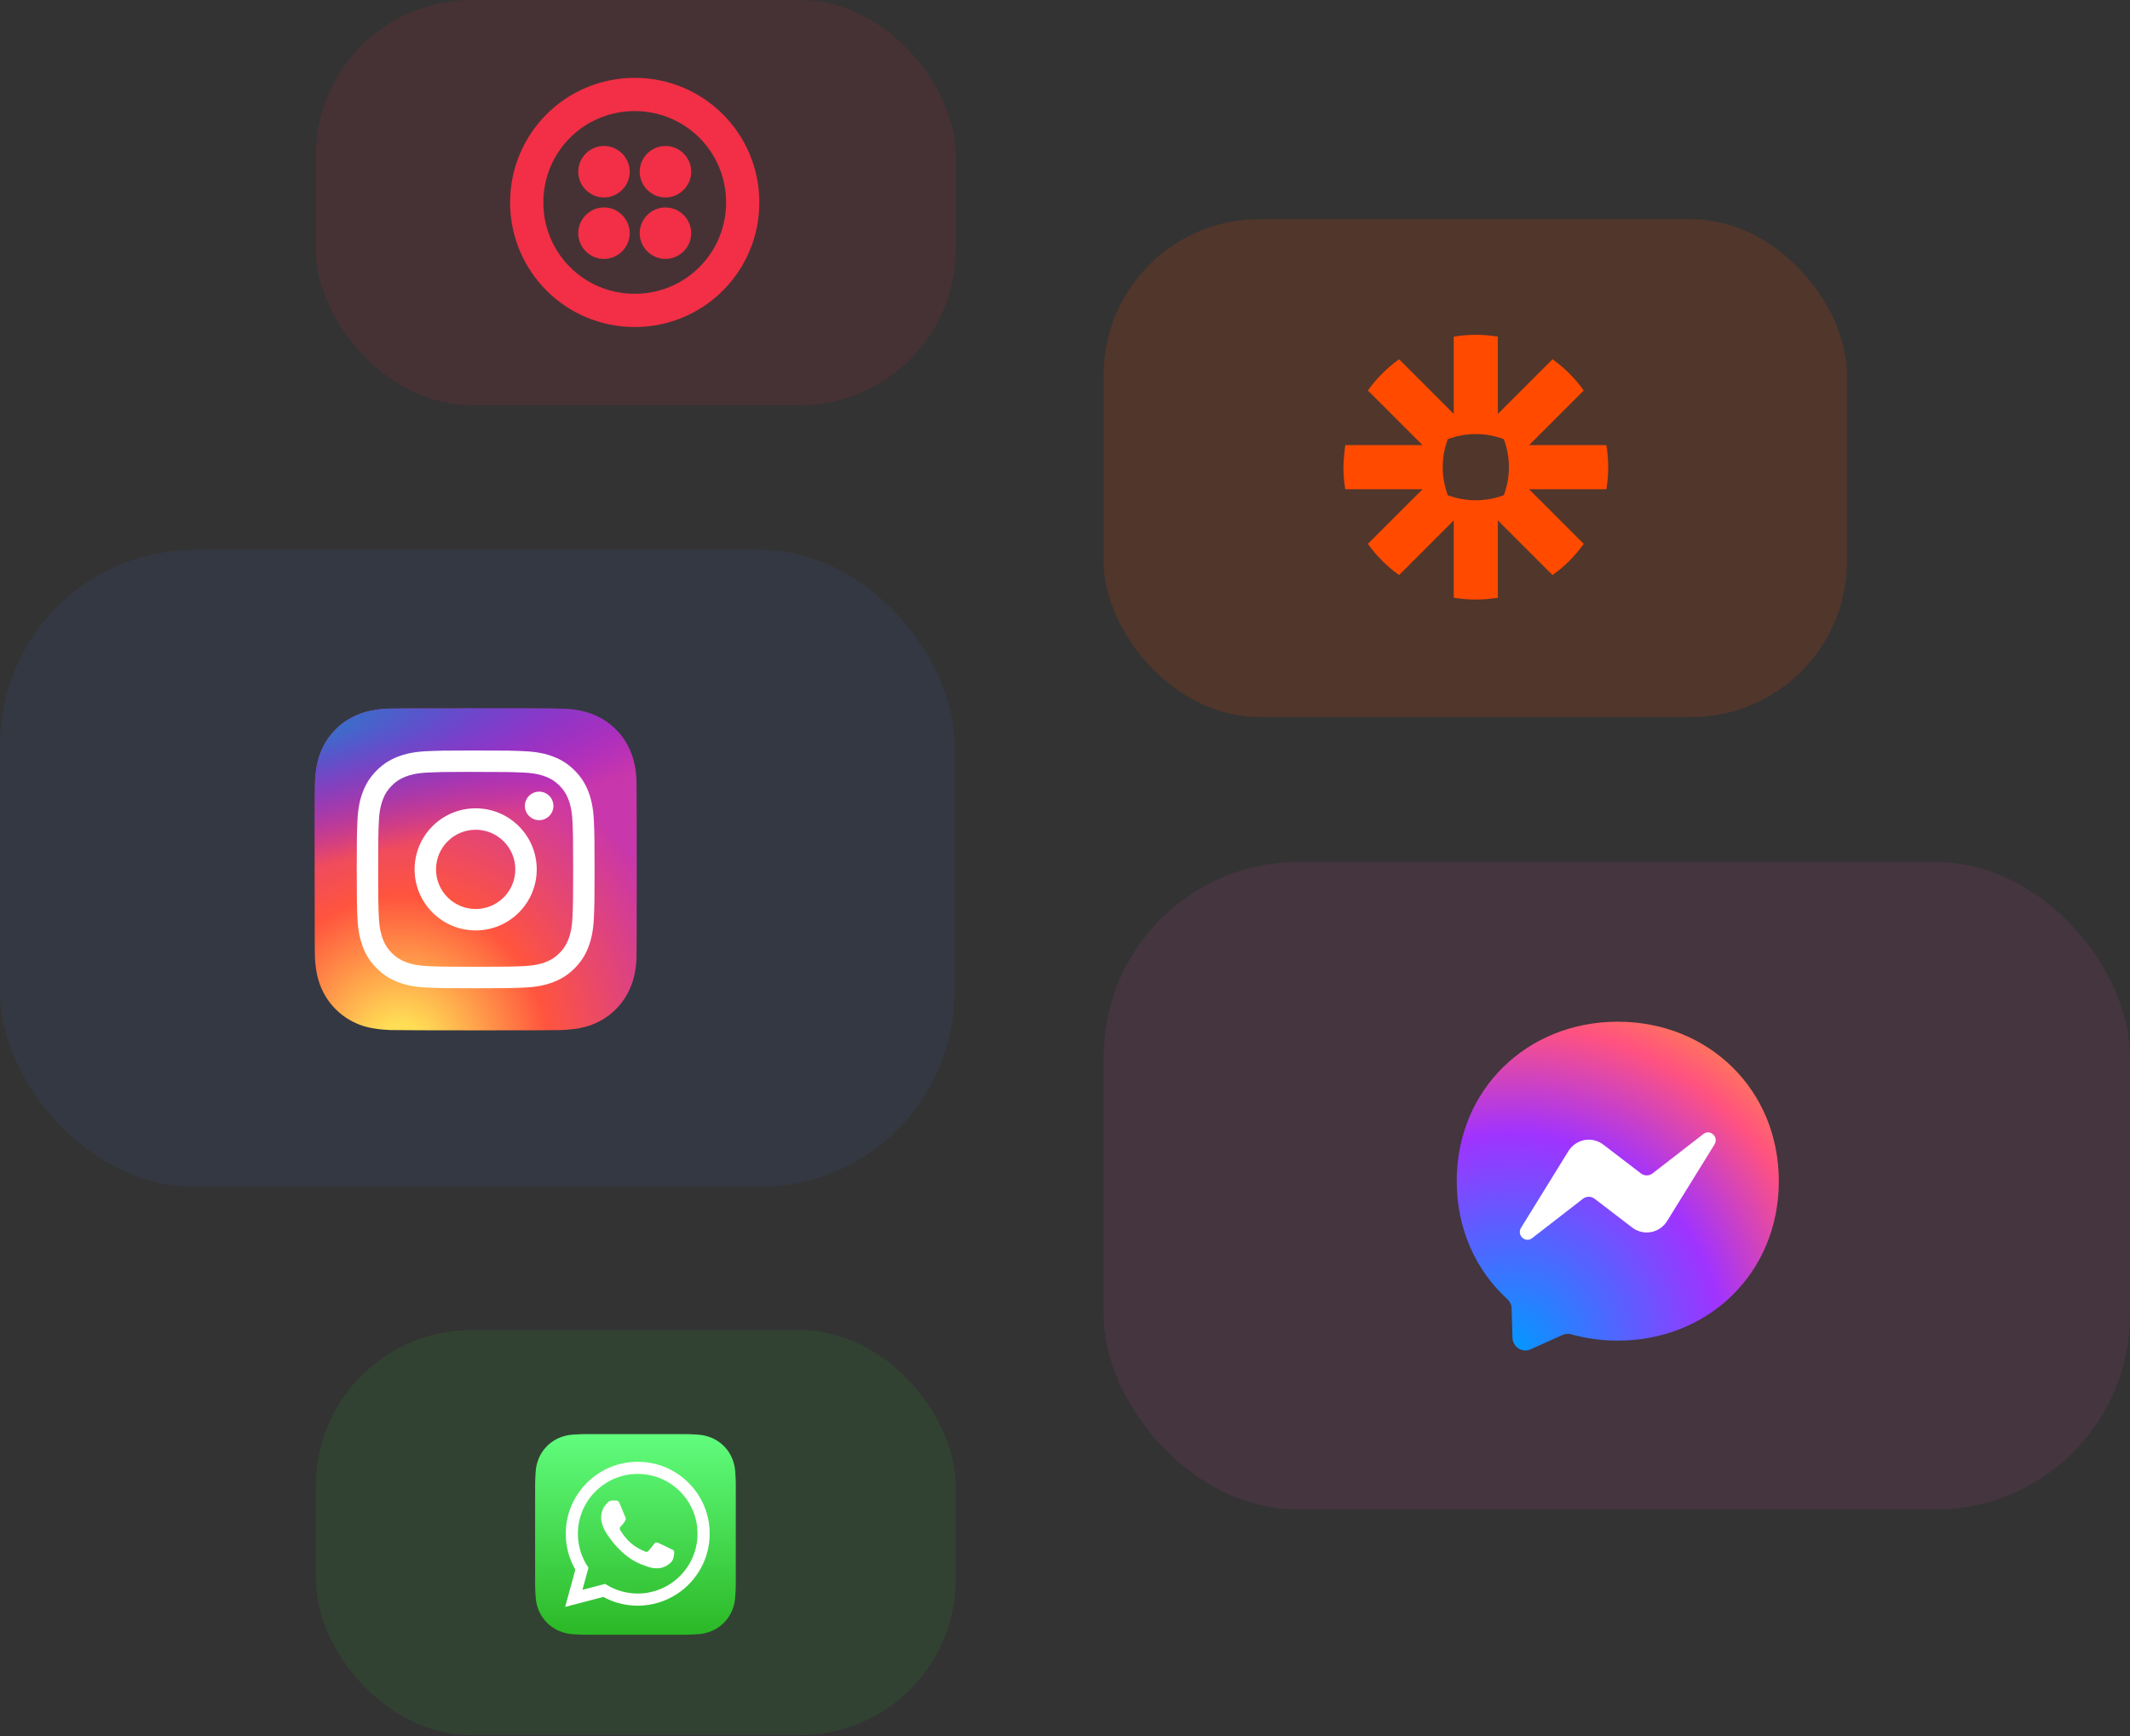
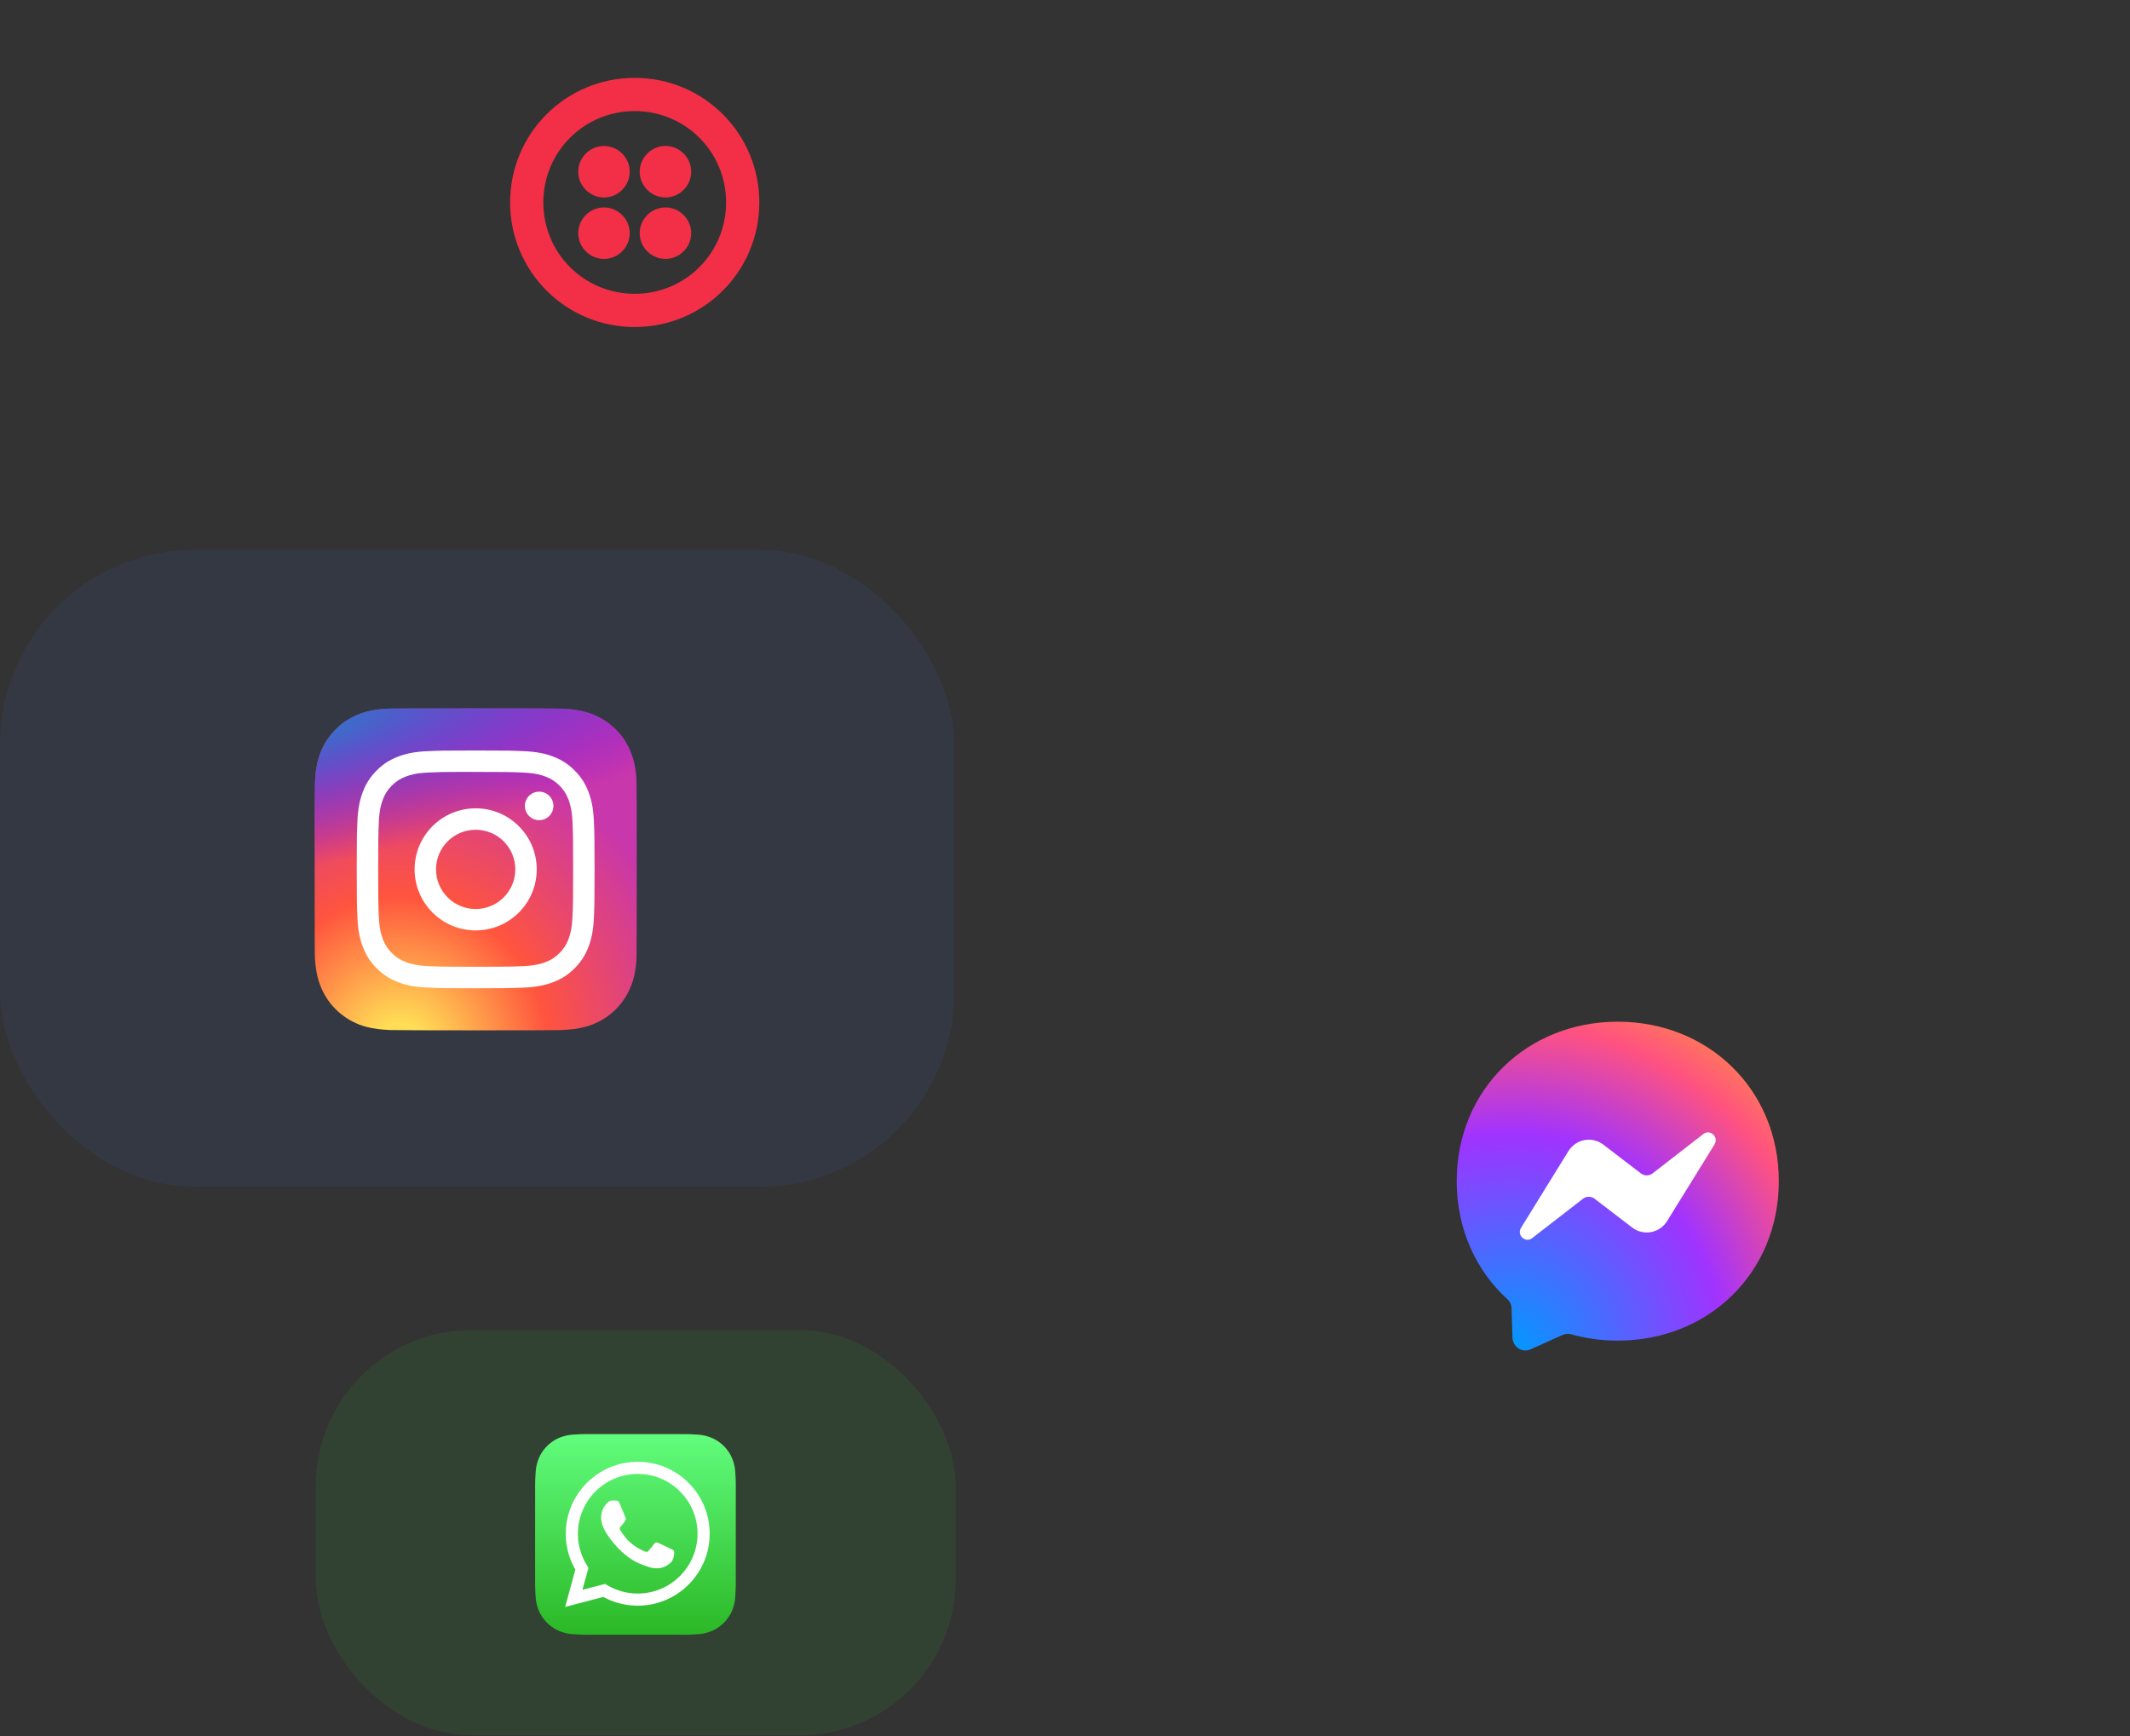
<svg xmlns="http://www.w3.org/2000/svg" width="547" height="446" viewBox="0 0 547 446" fill="none">
  <rect x="0" y="0" width="547" height="446" fill="#333333" stroke="none" />
-   <rect x="283.433" y="56.305" width="190.864" height="127.879" rx="40" fill="#FF4A00" fill-opacity="0.15" />
  <rect x="81.117" y="341.647" width="164.301" height="104.058" rx="40" fill="#31CC31" fill-opacity="0.1" />
  <rect y="141.239" width="245.083" height="163.617" rx="50" fill="#4069C9" fill-opacity="0.1" />
  <g clip-path="url(#clip0_112_758)">
    <path d="M188.953 406.825C188.953 407.107 188.944 407.719 188.927 408.192C188.886 409.348 188.794 410.841 188.655 411.521C188.447 412.543 188.132 413.507 187.722 414.31C187.237 415.26 186.618 416.11 185.882 416.845C185.148 417.577 184.298 418.194 183.35 418.677C182.543 419.089 181.573 419.403 180.545 419.611C179.872 419.747 178.39 419.837 177.241 419.878C176.768 419.894 176.156 419.903 175.875 419.903L150.499 419.899C150.217 419.899 149.605 419.89 149.132 419.873C147.976 419.832 146.483 419.74 145.803 419.601C144.781 419.393 143.817 419.079 143.014 418.668C142.064 418.183 141.214 417.564 140.479 416.828C139.747 416.095 139.13 415.245 138.647 414.296C138.235 413.489 137.921 412.519 137.713 411.491C137.577 410.818 137.487 409.337 137.447 408.187C137.43 407.714 137.421 407.102 137.421 406.821L137.425 381.445C137.425 381.163 137.434 380.551 137.451 380.079C137.492 378.922 137.584 377.43 137.723 376.75C137.931 375.728 138.246 374.763 138.656 373.96C139.141 373.011 139.76 372.16 140.496 371.426C141.23 370.693 142.079 370.076 143.028 369.593C143.835 369.182 144.805 368.867 145.833 368.66C146.506 368.524 147.988 368.434 149.137 368.393C149.61 368.376 150.222 368.367 150.503 368.367L175.879 368.372C176.161 368.372 176.773 368.38 177.246 368.397C178.402 368.439 179.895 368.53 180.575 368.669C181.597 368.877 182.561 369.192 183.364 369.602C184.314 370.087 185.164 370.706 185.899 371.442C186.631 372.176 187.248 373.026 187.731 373.974C188.142 374.781 188.457 375.752 188.665 376.779C188.801 377.453 188.89 378.934 188.931 380.083C188.948 380.556 188.957 381.168 188.957 381.449L188.953 406.825V406.825Z" fill="url(#paint0_linear_112_758)" />
    <path d="M176.842 380.894C173.353 377.402 168.713 375.478 163.77 375.476C153.584 375.476 145.293 383.763 145.289 393.949C145.288 397.205 146.139 400.383 147.756 403.185L145.134 412.758L154.931 410.189C157.63 411.661 160.669 412.436 163.762 412.438H163.77C173.955 412.438 182.246 404.15 182.25 393.964C182.252 389.027 180.331 384.386 176.842 380.894V380.894ZM163.77 409.318H163.764C161.007 409.317 158.304 408.576 155.946 407.177L155.385 406.845L149.571 408.369L151.123 402.703L150.758 402.122C149.22 399.677 148.408 396.851 148.409 393.95C148.413 385.484 155.303 378.596 163.776 378.596C167.878 378.598 171.735 380.197 174.635 383.099C177.535 386.002 179.131 389.86 179.13 393.962C179.126 402.429 172.236 409.318 163.77 409.318V409.318ZM172.195 397.818C171.733 397.586 169.463 396.47 169.04 396.316C168.617 396.162 168.309 396.085 168.001 396.547C167.693 397.009 166.808 398.049 166.539 398.357C166.269 398.665 166 398.703 165.538 398.472C165.077 398.241 163.589 397.754 161.825 396.181C160.452 394.957 159.526 393.445 159.256 392.983C158.987 392.521 159.228 392.271 159.459 392.041C159.666 391.834 159.92 391.502 160.151 391.232C160.382 390.963 160.459 390.77 160.613 390.462C160.767 390.154 160.69 389.885 160.575 389.654C160.459 389.423 159.536 387.15 159.151 386.226C158.776 385.326 158.395 385.448 158.112 385.434C157.843 385.42 157.535 385.418 157.227 385.418C156.919 385.418 156.419 385.533 155.996 385.995C155.572 386.457 154.38 387.574 154.38 389.846C154.38 392.118 156.034 394.313 156.265 394.621C156.496 394.929 159.521 399.592 164.153 401.591C165.255 402.067 166.115 402.351 166.785 402.564C167.892 402.915 168.898 402.866 169.694 402.747C170.581 402.614 172.426 401.63 172.811 400.552C173.195 399.473 173.195 398.549 173.08 398.357C172.965 398.164 172.657 398.049 172.195 397.818V397.818Z" fill="white" />
  </g>
-   <rect x="283.433" y="221.402" width="263.567" height="166.355" rx="50" fill="#E54AA4" fill-opacity="0.1" />
  <path d="M415.454 262.438C392.158 262.438 374.094 279.865 374.094 303.393C374.094 315.701 379.036 326.341 387.081 333.688C387.753 334.3 388.166 335.165 388.187 336.094L388.415 343.61C388.431 344.163 388.581 344.703 388.85 345.183C389.119 345.664 389.499 346.069 389.958 346.364C390.416 346.659 390.938 346.835 391.479 346.875C392.019 346.916 392.561 346.82 393.057 346.597L401.267 342.903C401.96 342.586 402.746 342.533 403.48 342.734C407.254 343.789 411.266 344.359 415.454 344.359C438.75 344.359 456.814 326.932 456.814 303.404C456.814 279.876 438.75 262.438 415.454 262.438Z" fill="url(#paint1_radial_112_758)" />
  <path d="M390.617 315.374L402.767 295.699C403.224 294.958 403.826 294.322 404.536 293.831C405.246 293.34 406.048 293.004 406.892 292.845C407.735 292.687 408.601 292.708 409.436 292.909C410.271 293.109 411.056 293.484 411.742 294.01L421.41 301.409C421.841 301.739 422.366 301.916 422.906 301.914C423.445 301.913 423.969 301.731 424.398 301.398L437.447 291.286C439.184 289.935 441.459 292.067 440.301 293.957L428.141 313.622C427.684 314.363 427.082 314.998 426.372 315.49C425.662 315.981 424.86 316.316 424.016 316.475C423.173 316.633 422.306 316.612 421.472 316.412C420.637 316.211 419.852 315.836 419.166 315.311L409.498 307.911C409.066 307.581 408.541 307.404 408.002 307.406C407.463 307.408 406.939 307.589 406.51 307.922L393.461 318.034C391.723 319.385 389.449 317.263 390.617 315.374Z" fill="white" />
-   <rect x="81.117" width="164.301" height="104.058" rx="40" fill="#F12E45" fill-opacity="0.1" />
  <g clip-path="url(#clip1_112_758)">
    <path d="M122.175 181.957C104.907 181.957 99.856 181.975 98.875 182.056C95.331 182.351 93.126 182.909 90.723 184.105C88.872 185.024 87.412 186.09 85.971 187.584C83.347 190.308 81.756 193.66 81.18 197.644C80.9 199.578 80.819 199.972 80.802 209.851C80.796 213.144 80.802 217.478 80.802 223.291C80.802 240.545 80.821 245.59 80.904 246.57C81.19 250.019 81.731 252.188 82.876 254.561C85.065 259.104 89.245 262.514 94.169 263.786C95.874 264.225 97.757 264.467 100.175 264.581C101.199 264.626 111.64 264.658 122.086 264.658C132.533 264.658 142.979 264.645 143.978 264.594C146.778 264.462 148.403 264.244 150.2 263.78C155.157 262.501 159.26 259.142 161.493 254.536C162.616 252.22 163.186 249.968 163.443 246.699C163.499 245.987 163.523 234.626 163.523 223.28C163.523 211.933 163.497 200.593 163.441 199.88C163.181 196.559 162.611 194.326 161.452 191.966C160.501 190.034 159.445 188.591 157.911 187.115C155.175 184.502 151.829 182.911 147.841 182.336C145.909 182.057 145.524 181.974 135.637 181.957H122.175Z" fill="url(#paint2_radial_112_758)" />
    <path d="M122.175 181.957C104.907 181.957 99.856 181.975 98.875 182.056C95.331 182.351 93.126 182.909 90.723 184.105C88.872 185.024 87.412 186.09 85.971 187.584C83.347 190.308 81.756 193.66 81.18 197.644C80.9 199.578 80.819 199.972 80.802 209.851C80.796 213.144 80.802 217.478 80.802 223.291C80.802 240.545 80.821 245.59 80.904 246.57C81.19 250.019 81.731 252.188 82.876 254.561C85.065 259.104 89.245 262.514 94.169 263.786C95.874 264.225 97.757 264.467 100.175 264.581C101.199 264.626 111.64 264.658 122.086 264.658C132.533 264.658 142.979 264.645 143.978 264.594C146.778 264.462 148.403 264.244 150.2 263.78C155.157 262.501 159.26 259.142 161.493 254.536C162.616 252.22 163.186 249.968 163.443 246.699C163.499 245.987 163.523 234.626 163.523 223.28C163.523 211.933 163.497 200.593 163.441 199.88C163.181 196.559 162.611 194.326 161.452 191.966C160.501 190.034 159.445 188.591 157.911 187.115C155.175 184.502 151.829 182.911 147.841 182.336C145.909 182.057 145.524 181.974 135.637 181.957H122.175Z" fill="url(#paint3_radial_112_758)" />
    <path d="M122.156 192.773C113.862 192.773 112.821 192.809 109.564 192.957C106.313 193.106 104.093 193.621 102.152 194.376C100.143 195.156 98.439 196.199 96.742 197.897C95.043 199.595 94 201.299 93.217 203.306C92.46 205.249 91.945 207.469 91.799 210.718C91.653 213.976 91.615 215.017 91.615 223.311C91.615 231.605 91.652 232.642 91.799 235.9C91.949 239.151 92.463 241.37 93.218 243.312C93.999 245.32 95.042 247.024 96.74 248.721C98.437 250.42 100.141 251.466 102.148 252.246C104.091 253.001 106.311 253.516 109.561 253.665C112.818 253.813 113.859 253.849 122.152 253.849C130.446 253.849 131.484 253.813 134.741 253.665C137.992 253.516 140.214 253.001 142.157 252.246C144.165 251.466 145.866 250.42 147.563 248.721C149.261 247.024 150.305 245.32 151.087 243.312C151.838 241.37 152.353 239.15 152.506 235.9C152.652 232.643 152.691 231.605 152.691 223.311C152.691 215.017 152.652 213.976 152.506 210.719C152.353 207.468 151.838 205.249 151.087 203.307C150.305 201.299 149.261 199.595 147.563 197.897C145.864 196.199 144.165 195.155 142.155 194.376C140.208 193.621 137.988 193.106 134.737 192.957C131.479 192.809 130.442 192.773 122.146 192.773H122.156ZM119.416 198.276C120.229 198.275 121.136 198.276 122.156 198.276C130.309 198.276 131.276 198.305 134.496 198.452C137.473 198.588 139.089 199.085 140.165 199.503C141.591 200.057 142.607 200.718 143.675 201.787C144.744 202.856 145.405 203.874 145.96 205.299C146.378 206.374 146.876 207.99 147.012 210.968C147.158 214.187 147.19 215.154 147.19 223.304C147.19 231.454 147.158 232.421 147.012 235.64C146.876 238.618 146.378 240.234 145.96 241.309C145.407 242.734 144.744 243.749 143.675 244.817C142.606 245.886 141.591 246.547 140.165 247.101C139.09 247.521 137.473 248.017 134.496 248.153C131.276 248.3 130.309 248.331 122.156 248.331C114.001 248.331 113.035 248.3 109.816 248.153C106.838 248.016 105.222 247.518 104.145 247.1C102.72 246.547 101.702 245.885 100.633 244.816C99.564 243.747 98.903 242.732 98.348 241.306C97.93 240.231 97.432 238.615 97.296 235.638C97.15 232.418 97.121 231.451 97.121 223.296C97.121 215.141 97.15 214.179 97.296 210.96C97.432 207.983 97.93 206.367 98.348 205.29C98.901 203.865 99.564 202.847 100.633 201.778C101.702 200.709 102.72 200.048 104.145 199.493C105.221 199.073 106.838 198.577 109.816 198.44C112.633 198.313 113.724 198.275 119.416 198.268V198.276ZM138.457 203.347C136.433 203.347 134.792 204.986 134.792 207.01C134.792 209.033 136.433 210.674 138.457 210.674C140.48 210.674 142.121 209.033 142.121 207.01C142.121 204.987 140.48 203.345 138.457 203.345V203.347ZM122.156 207.628C113.495 207.628 106.473 214.65 106.473 223.311C106.473 231.972 113.495 238.99 122.156 238.99C130.816 238.99 137.836 231.972 137.836 223.311C137.836 214.65 130.816 207.628 122.156 207.628ZM122.156 213.132C127.777 213.132 132.335 217.689 132.335 223.311C132.335 228.933 127.777 233.49 122.156 233.49C116.533 233.49 111.976 228.933 111.976 223.311C111.976 217.689 116.533 213.132 122.156 213.132Z" fill="white" />
  </g>
  <path d="M161.72 44.107C161.72 47.733 158.733 50.72 155.107 50.72C151.48 50.72 148.493 47.733 148.493 44.107C148.493 40.48 151.48 37.493 155.107 37.493C158.733 37.493 161.72 40.48 161.72 44.107ZM155.107 53.28C151.48 53.28 148.493 56.267 148.493 59.893C148.493 63.52 151.48 66.507 155.107 66.507C158.733 66.507 161.72 63.52 161.72 59.893C161.72 56.267 158.733 53.28 155.107 53.28ZM195 52C195 69.707 180.707 84 163 84C145.293 84 131 69.707 131 52C131 34.293 145.293 20 163 20C180.707 20 195 34.293 195 52ZM186.467 52C186.467 38.987 176.013 28.533 163 28.533C149.987 28.533 139.533 38.987 139.533 52C139.533 65.013 149.987 75.467 163 75.467C176.013 75.467 186.467 65.013 186.467 52ZM170.893 53.28C167.267 53.28 164.28 56.267 164.28 59.893C164.28 63.52 167.267 66.507 170.893 66.507C174.52 66.507 177.507 63.52 177.507 59.893C177.507 56.267 174.52 53.28 170.893 53.28ZM170.893 37.493C167.267 37.493 164.28 40.48 164.28 44.107C164.28 47.733 167.267 50.72 170.893 50.72C174.52 50.72 177.507 47.733 177.507 44.107C177.507 40.48 174.52 37.493 170.893 37.493Z" fill="#F22F46" />
-   <path d="M387.5 120.015C387.501 122.467 387.059 124.899 386.194 127.193C383.899 128.057 381.466 128.5 379.014 128.501H378.985C376.46 128.498 374.04 128.036 371.807 127.194C370.942 124.899 370.499 122.467 370.5 120.015V119.985C370.499 117.534 370.941 115.102 371.804 112.808C374.099 111.942 376.532 111.499 378.985 111.5H379.014C381.467 111.499 383.9 111.942 386.194 112.808C387.059 115.102 387.501 117.533 387.5 119.985V120.015L387.5 120.015ZM412.528 114.333H392.681L406.714 100.3C405.613 98.752 404.384 97.3 403.041 95.957V95.956C401.698 94.615 400.246 93.387 398.699 92.286L384.666 106.32V86.473C382.799 86.159 380.91 86.001 379.017 86H378.982C377.057 86.001 375.171 86.165 373.333 86.473V106.32L359.3 92.286C357.753 93.387 356.301 94.615 354.96 95.958L354.953 95.964C353.612 97.305 352.385 98.755 351.285 100.3L365.32 114.333H345.473C345.473 114.333 345 118.061 345 119.988V120.012C345 121.939 345.163 123.828 345.473 125.667H365.32L351.285 139.7C353.493 142.799 356.201 145.507 359.3 147.715L373.333 133.68V153.528C375.198 153.84 377.085 153.998 378.975 154H379.023C380.914 153.998 382.801 153.84 384.665 153.528V133.68L398.7 147.715C400.246 146.614 401.698 145.386 403.041 144.044L403.044 144.041C404.385 142.698 405.613 141.246 406.714 139.7L392.679 125.667H412.528C412.837 123.831 412.998 121.948 413 120.025V119.975C412.998 118.052 412.837 116.169 412.528 114.333Z" fill="#FF4A00" />
  <defs>
    <linearGradient id="paint0_linear_112_758" x1="163.189" y1="368.367" x2="163.189" y2="419.903" gradientUnits="userSpaceOnUse">
      <stop stop-color="#61FD7D" />
      <stop offset="1" stop-color="#2BB826" />
    </linearGradient>
    <radialGradient id="paint1_radial_112_758" cx="0" cy="0" r="1" gradientUnits="userSpaceOnUse" gradientTransform="translate(387.949 346.882) scale(90.993 92.888)">
      <stop stop-color="#0099FF" />
      <stop offset="0.6" stop-color="#A033FF" />
      <stop offset="0.9" stop-color="#FF5280" />
      <stop offset="1" stop-color="#FF7061" />
    </radialGradient>
    <radialGradient id="paint2_radial_112_758" cx="0" cy="0" r="1" gradientUnits="userSpaceOnUse" gradientTransform="translate(102.773 271.028) rotate(-90) scale(81.963 76.252)">
      <stop stop-color="#FFDD55" />
      <stop offset="0.1" stop-color="#FFDD55" />
      <stop offset="0.5" stop-color="#FF543E" />
      <stop offset="1" stop-color="#C837AB" />
    </radialGradient>
    <radialGradient id="paint3_radial_112_758" cx="0" cy="0" r="1" gradientUnits="userSpaceOnUse" gradientTransform="translate(66.943 187.915) rotate(78.678) scale(36.638 151.061)">
      <stop stop-color="#3771C8" />
      <stop offset="0.128" stop-color="#3771C8" />
      <stop offset="1" stop-color="#6600FF" stop-opacity="0" />
    </radialGradient>
    <clipPath id="clip0_112_758">
      <rect width="51.533" height="51.533" fill="white" transform="translate(137.422 368.368)" />
    </clipPath>
    <clipPath id="clip1_112_758">
      <rect width="83.983" height="83.98" fill="white" transform="translate(80.163 181.321)" />
    </clipPath>
  </defs>
</svg>